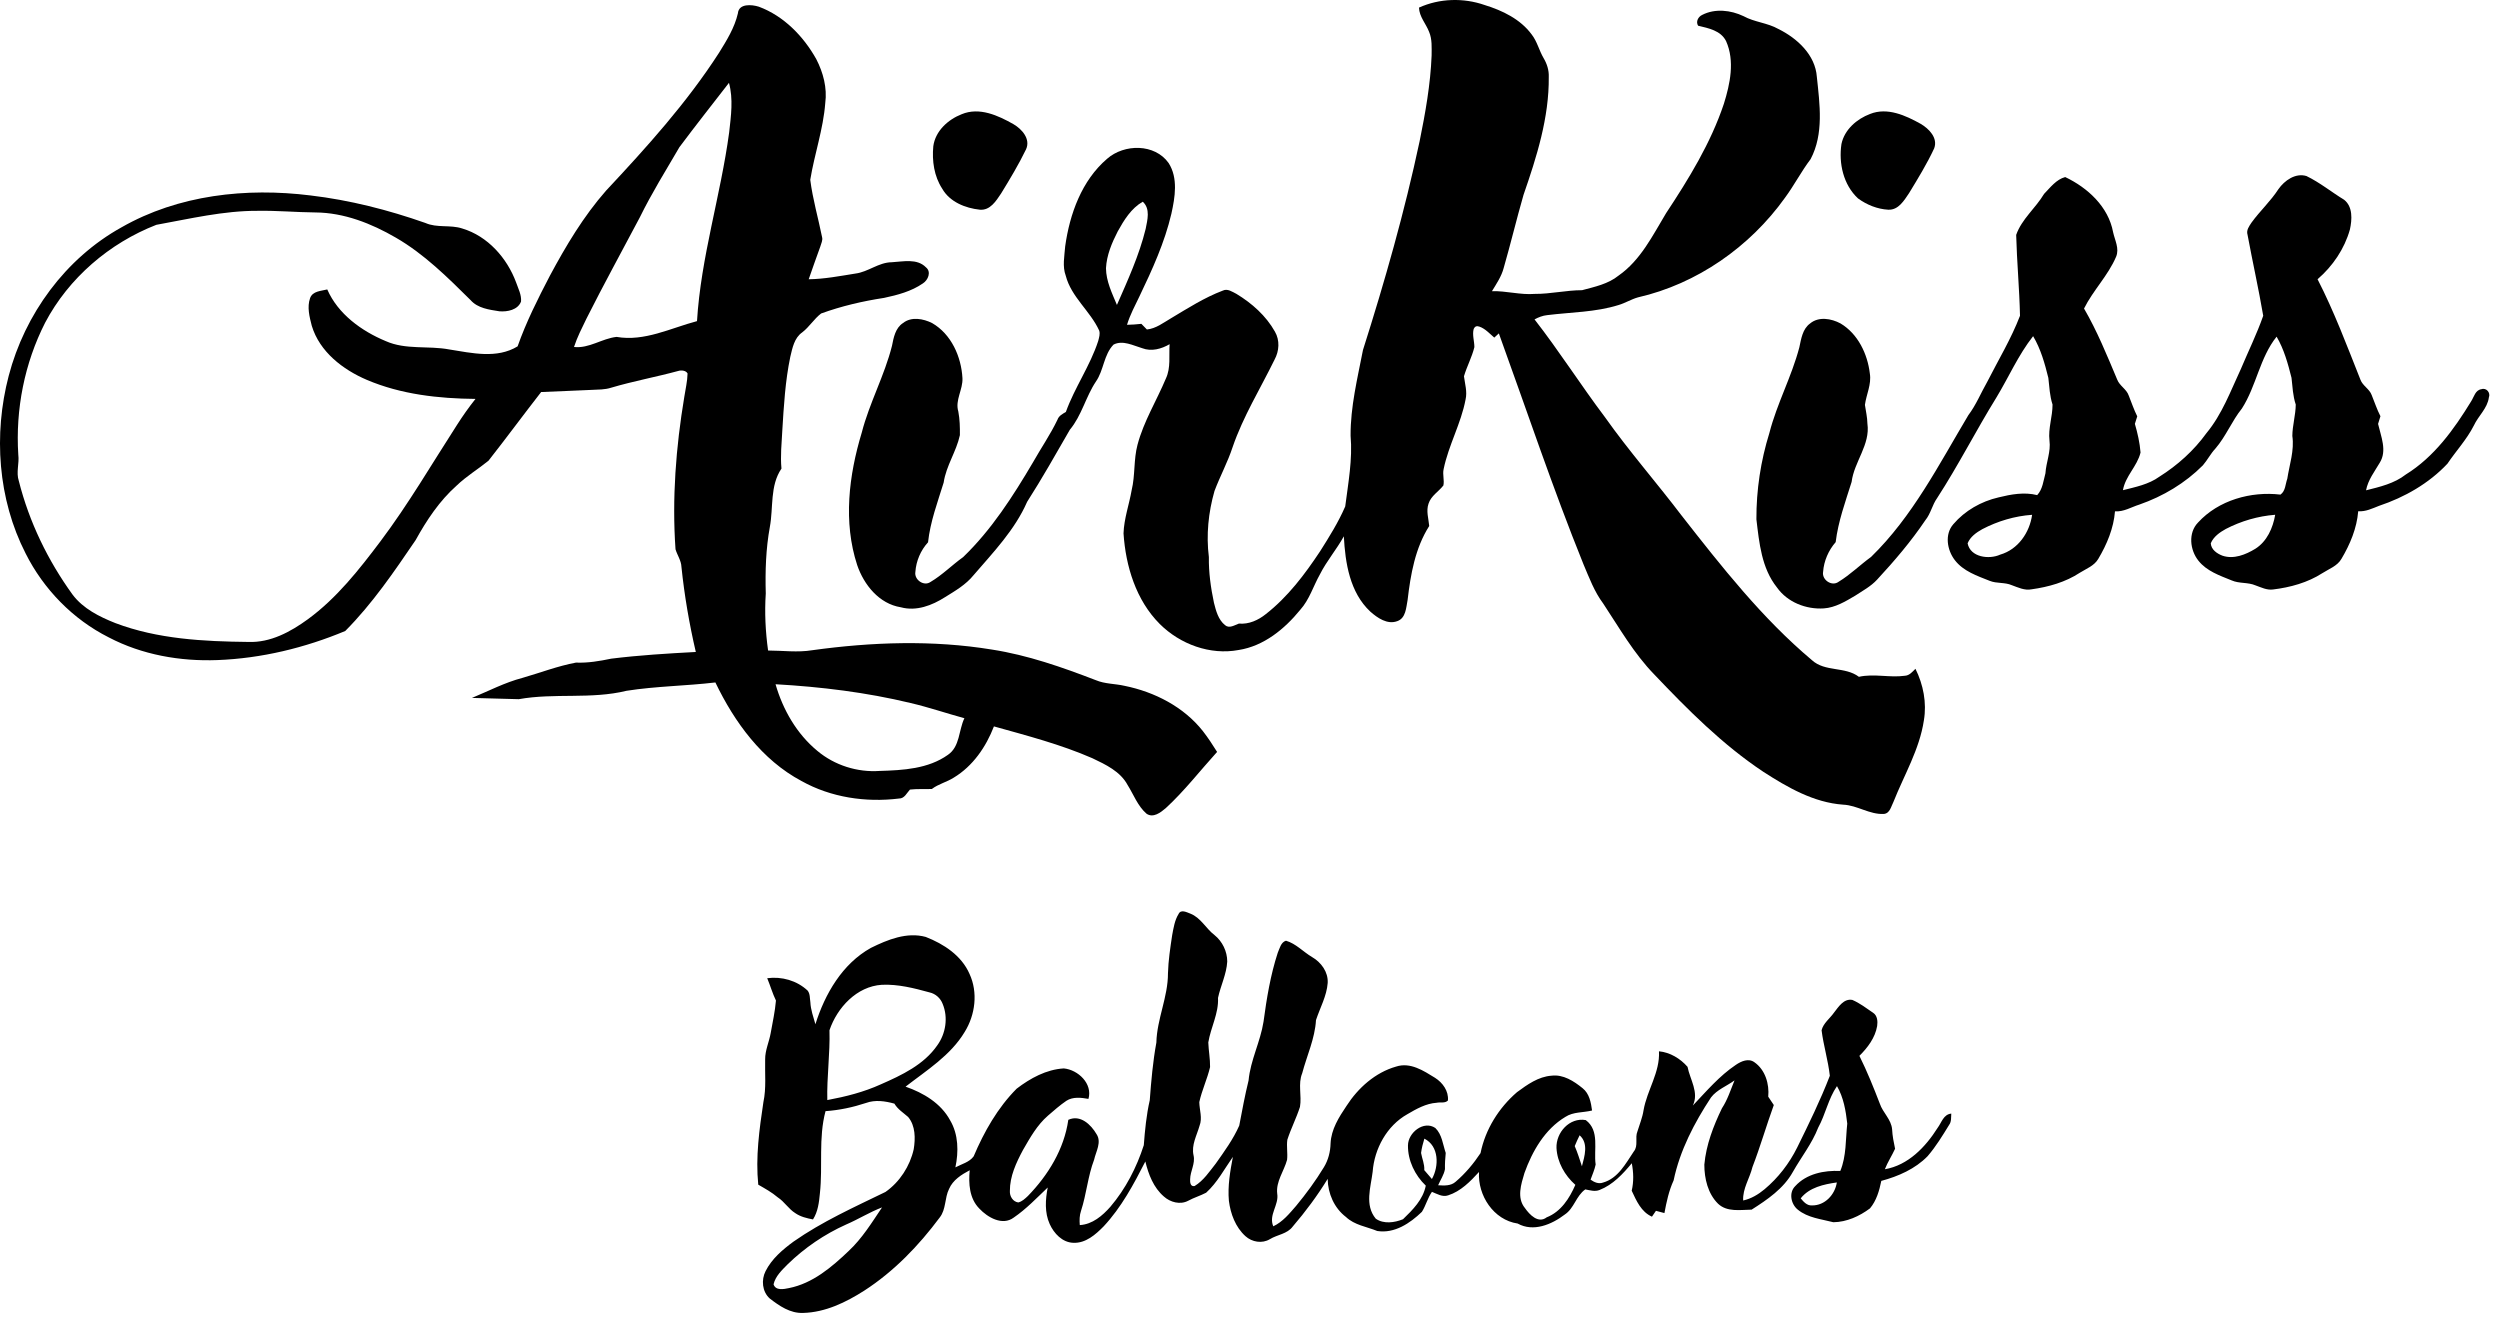
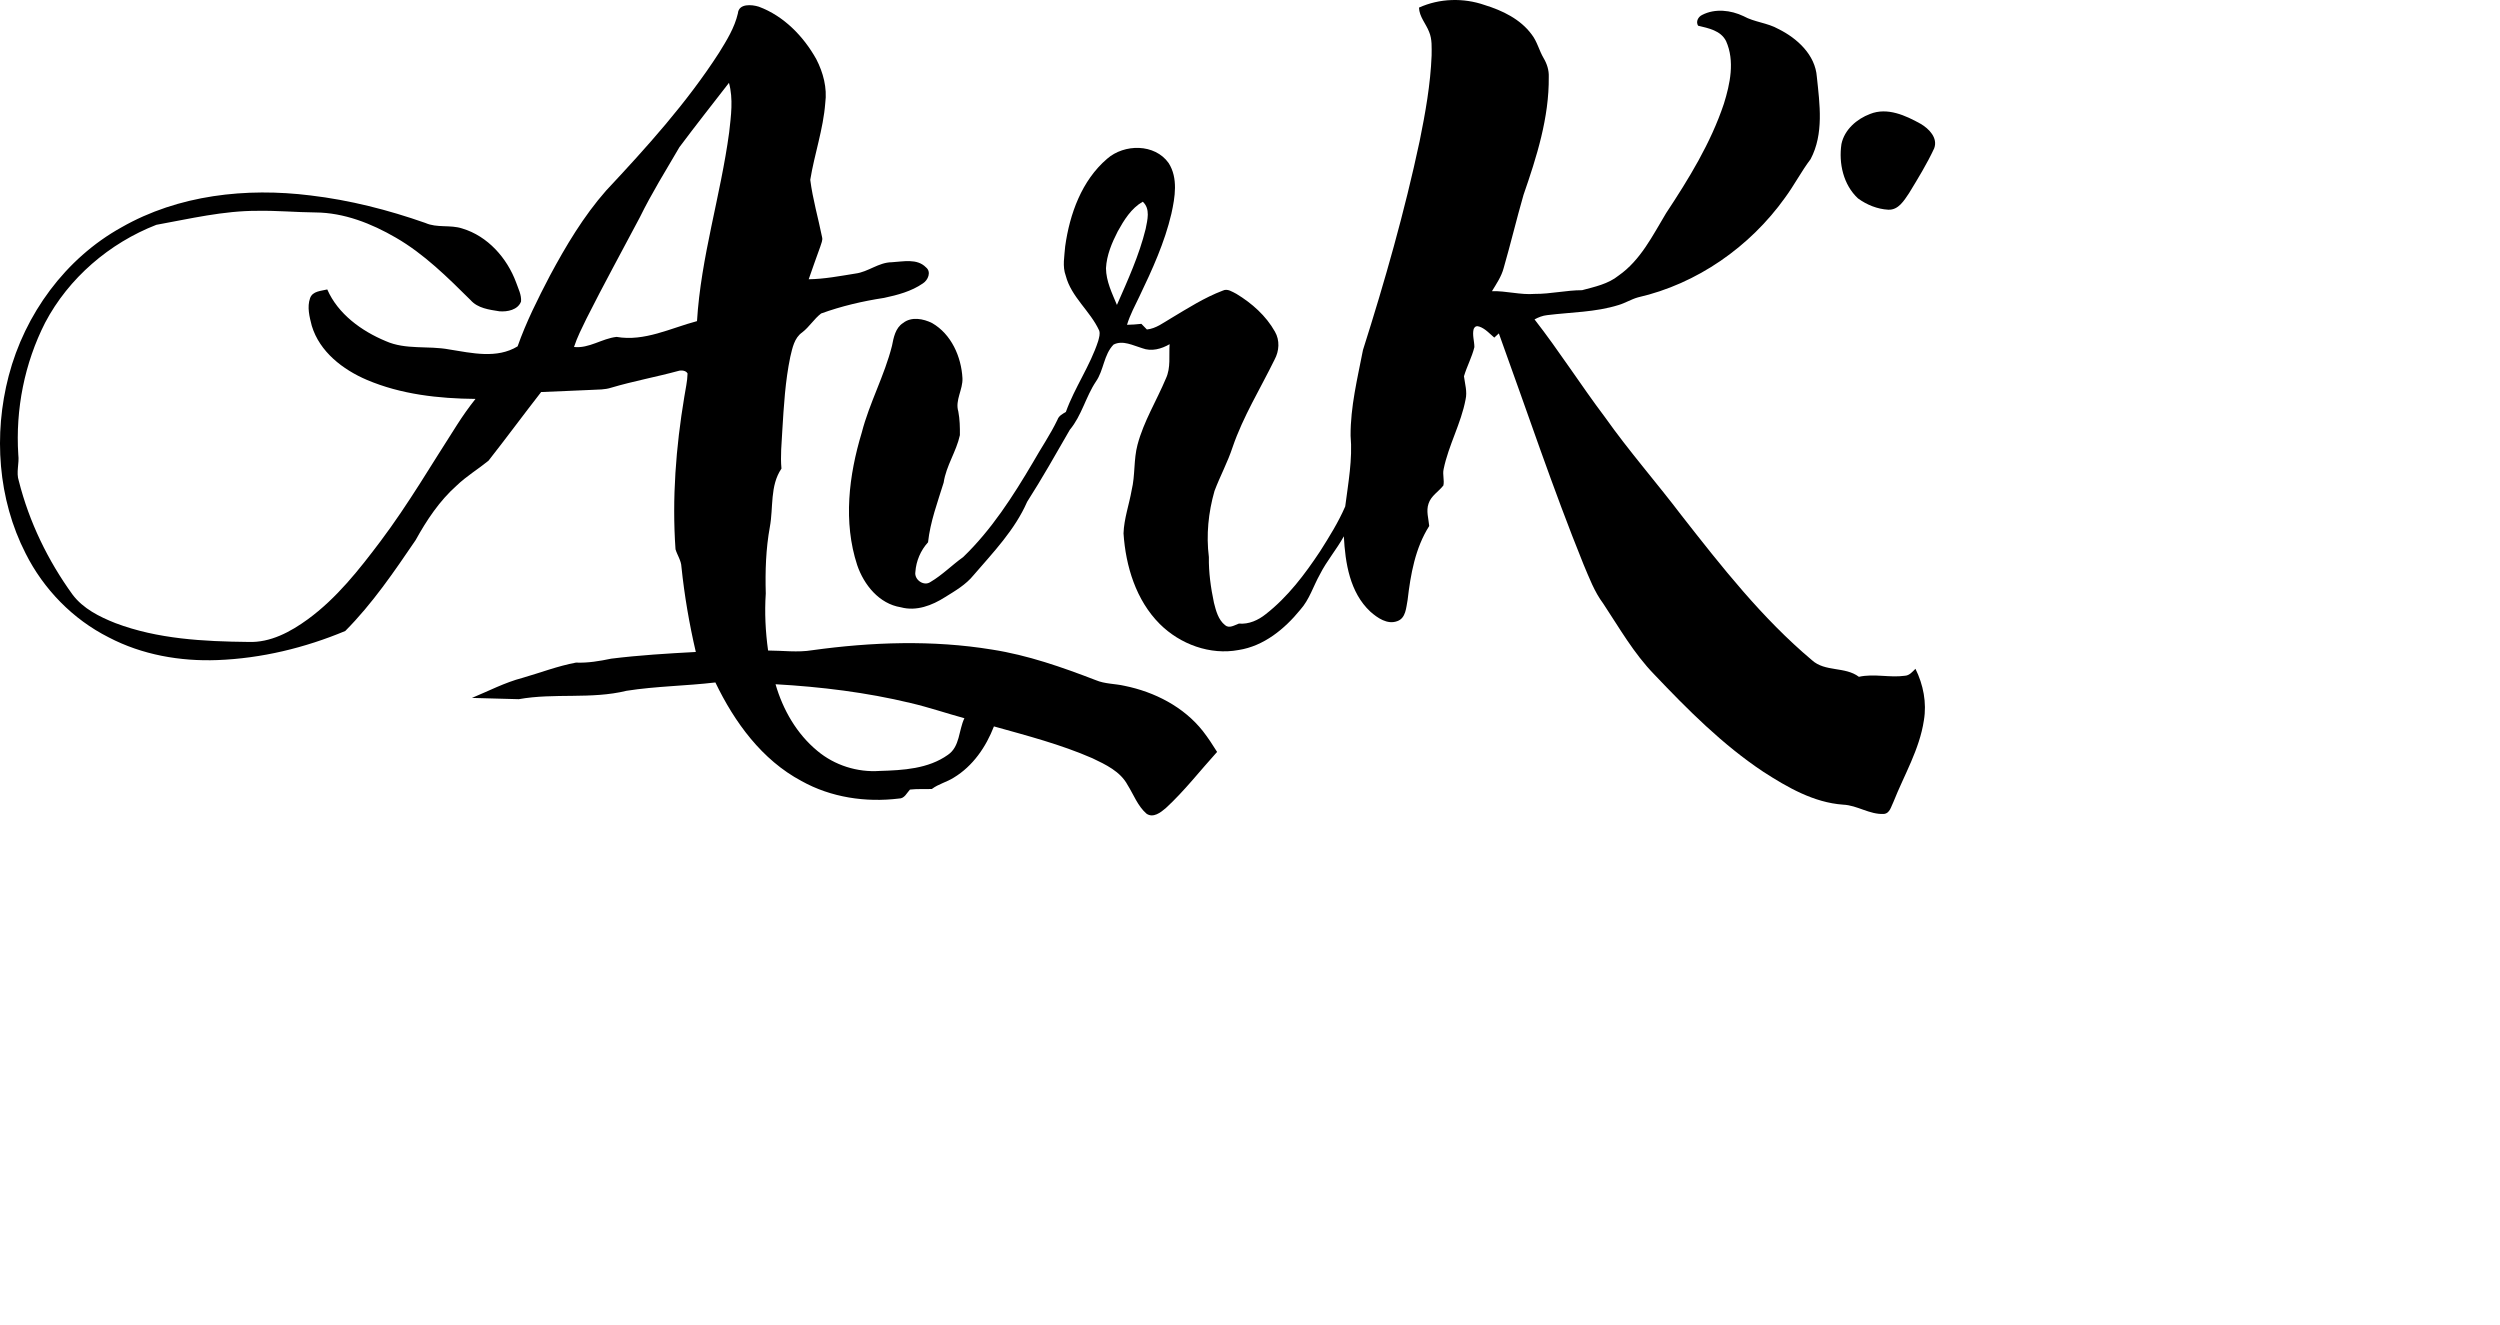
<svg xmlns="http://www.w3.org/2000/svg" width="166" height="88" viewBox="0 0 166 88" fill="none">
  <path d="M94.221 0.505C95.586 -0.113 97.173 -0.157 98.585 0.335C99.764 0.699 100.953 1.27 101.703 2.288C102.069 2.756 102.196 3.353 102.496 3.86C102.719 4.237 102.857 4.664 102.838 5.106C102.866 7.806 102.036 10.417 101.161 12.942C100.698 14.553 100.309 16.183 99.845 17.793C99.698 18.357 99.364 18.844 99.066 19.334C100.018 19.308 100.952 19.592 101.909 19.515C102.963 19.523 103.997 19.269 105.049 19.269C105.889 19.043 106.783 18.86 107.477 18.296C108.935 17.279 109.734 15.64 110.626 14.158C112.136 11.872 113.593 9.505 114.465 6.893C114.879 5.566 115.201 4.053 114.612 2.731C114.258 2.023 113.444 1.875 112.753 1.707C112.588 1.435 112.76 1.114 113.023 0.991C113.876 0.551 114.923 0.67 115.768 1.072C116.497 1.474 117.36 1.513 118.088 1.926C119.33 2.54 120.536 3.639 120.639 5.106C120.829 6.917 121.112 8.887 120.224 10.567C119.604 11.386 119.134 12.302 118.526 13.127C116.192 16.394 112.682 18.849 108.754 19.747C108.31 19.873 107.915 20.124 107.472 20.254C105.936 20.735 104.312 20.728 102.731 20.925C102.433 20.956 102.153 21.067 101.893 21.208C103.533 23.313 104.963 25.57 106.57 27.701C108.166 29.957 109.991 32.035 111.661 34.235C114.317 37.628 117.003 41.052 120.316 43.838C121.189 44.63 122.509 44.243 123.431 44.94C124.442 44.714 125.471 45.014 126.487 44.87C126.792 44.852 126.984 44.605 127.186 44.408C127.708 45.464 127.944 46.661 127.746 47.831C127.457 49.76 126.436 51.455 125.727 53.242C125.571 53.54 125.495 54.009 125.087 54.046C124.139 54.095 123.325 53.47 122.389 53.43C120.432 53.292 118.687 52.281 117.076 51.241C114.373 49.442 112.071 47.129 109.845 44.786C108.486 43.392 107.521 41.687 106.454 40.076C105.863 39.288 105.522 38.358 105.14 37.461C103.101 32.416 101.379 27.251 99.524 22.138C99.448 22.208 99.296 22.348 99.22 22.417C98.908 22.152 98.623 21.821 98.228 21.686C98.051 21.622 97.928 21.675 97.853 21.84C97.748 22.24 97.899 22.646 97.899 23.049C97.737 23.718 97.4 24.326 97.207 24.985C97.273 25.494 97.434 26.009 97.314 26.526C97.014 28.122 96.183 29.561 95.857 31.149C95.775 31.509 95.916 31.878 95.841 32.236C95.524 32.644 95.021 32.922 94.856 33.438C94.684 33.926 94.856 34.432 94.9 34.926C93.967 36.393 93.663 38.14 93.465 39.839C93.365 40.342 93.354 41.044 92.779 41.244C92.122 41.49 91.463 41.03 90.99 40.612C89.628 39.342 89.323 37.382 89.231 35.611C88.75 36.485 88.091 37.247 87.642 38.139C87.202 38.922 86.944 39.817 86.332 40.496C85.294 41.769 83.914 42.901 82.246 43.16C80.352 43.516 78.355 42.776 77.007 41.431C75.431 39.853 74.745 37.593 74.602 35.415C74.635 34.438 74.975 33.505 75.142 32.548C75.383 31.555 75.267 30.514 75.532 29.526C75.943 27.974 76.802 26.599 77.418 25.127C77.75 24.413 77.609 23.613 77.662 22.854C77.12 23.17 76.455 23.357 75.845 23.121C75.243 22.945 74.553 22.565 73.94 22.881C73.287 23.549 73.295 24.581 72.771 25.332C72.092 26.348 71.827 27.59 71.036 28.538C70.111 30.144 69.199 31.763 68.199 33.325C67.388 35.183 65.952 36.675 64.643 38.194C64.134 38.823 63.429 39.231 62.753 39.65C61.888 40.201 60.848 40.604 59.814 40.323C58.374 40.092 57.365 38.834 56.917 37.521C55.979 34.66 56.363 31.562 57.219 28.73C57.728 26.753 58.73 24.942 59.228 22.962C59.335 22.413 59.455 21.774 59.963 21.448C60.516 21.009 61.308 21.159 61.894 21.453C63.167 22.187 63.829 23.684 63.907 25.11C63.945 25.866 63.404 26.57 63.632 27.323C63.73 27.839 63.743 28.367 63.737 28.893C63.502 29.984 62.821 30.932 62.659 32.043C62.256 33.346 61.769 34.642 61.622 36.008C61.132 36.542 60.831 37.251 60.781 37.974C60.692 38.491 61.34 38.953 61.783 38.644C62.569 38.182 63.212 37.52 63.951 36.993C65.841 35.175 67.264 32.946 68.59 30.7C69.125 29.75 69.746 28.852 70.217 27.867C70.306 27.609 70.552 27.483 70.773 27.355C71.357 25.729 72.387 24.289 72.922 22.638C72.976 22.416 73.062 22.176 72.986 21.949C72.392 20.648 71.13 19.723 70.766 18.308C70.533 17.685 70.681 17.001 70.728 16.358C71.027 14.21 71.824 11.986 73.514 10.541C74.651 9.544 76.678 9.527 77.597 10.826C78.236 11.826 78.022 13.097 77.78 14.191C77.333 16.102 76.513 17.896 75.669 19.658C75.372 20.285 75.034 20.898 74.834 21.567C75.153 21.562 75.47 21.538 75.788 21.503C75.878 21.597 76.061 21.784 76.153 21.878C76.761 21.818 77.248 21.427 77.76 21.13C78.872 20.466 79.973 19.759 81.19 19.298C81.506 19.139 81.825 19.378 82.102 19.515C83.129 20.137 84.065 20.968 84.656 22.023C84.989 22.597 84.942 23.308 84.63 23.881C83.688 25.807 82.546 27.647 81.847 29.685C81.52 30.687 81.012 31.617 80.642 32.603C80.237 34.022 80.084 35.521 80.269 36.989C80.253 38.01 80.396 39.026 80.606 40.023C80.741 40.556 80.892 41.15 81.344 41.511C81.627 41.754 81.976 41.507 82.263 41.406C82.925 41.465 83.548 41.181 84.054 40.774C85.514 39.633 86.643 38.132 87.659 36.599C88.266 35.64 88.872 34.67 89.323 33.627C89.522 32.072 89.817 30.505 89.679 28.928C89.669 27.004 90.136 25.119 90.501 23.241C91.952 18.673 93.266 14.056 94.265 9.367C94.646 7.493 94.984 5.601 95.059 3.688C95.059 3.163 95.103 2.61 94.892 2.115C94.683 1.57 94.241 1.114 94.221 0.505ZM74.218 15.364C73.827 16.126 73.481 16.944 73.437 17.811C73.446 18.674 73.838 19.466 74.164 20.248C74.886 18.601 75.642 16.953 76.071 15.202C76.188 14.602 76.397 13.867 75.88 13.393C75.11 13.832 74.635 14.612 74.218 15.364Z" fill="black" />
  <path d="M48.996 0.89C49.05 0.218 49.92 0.297 50.387 0.445C52.042 1.058 53.354 2.409 54.202 3.929C54.662 4.82 54.932 5.836 54.797 6.843C54.666 8.578 54.079 10.232 53.801 11.94C53.964 13.223 54.329 14.471 54.584 15.738C54.648 15.955 54.522 16.166 54.468 16.373C54.208 17.095 53.948 17.817 53.698 18.543C54.744 18.529 55.773 18.328 56.802 18.164C57.65 18.057 58.339 17.421 59.21 17.413C59.963 17.373 60.89 17.143 61.484 17.752C61.857 18.049 61.622 18.605 61.279 18.819C60.517 19.346 59.599 19.589 58.702 19.78C57.281 19.997 55.871 20.326 54.521 20.816C54.051 21.177 53.739 21.708 53.267 22.07C52.739 22.437 52.617 23.105 52.477 23.686C52.139 25.304 52.044 26.958 51.944 28.605C51.9 29.439 51.811 30.278 51.889 31.114C51.115 32.251 51.358 33.697 51.119 34.983C50.852 36.442 50.806 37.928 50.847 39.409C50.763 40.673 50.827 41.941 51.001 43.195C51.976 43.197 52.96 43.335 53.93 43.175C57.881 42.629 61.922 42.486 65.87 43.132C68.248 43.502 70.528 44.303 72.764 45.164C73.368 45.42 74.038 45.393 74.67 45.539C76.662 45.942 78.602 46.933 79.875 48.55C80.216 48.988 80.52 49.455 80.815 49.927C79.683 51.174 78.65 52.516 77.408 53.659C77.07 53.948 76.565 54.343 76.122 54.024C75.543 53.516 75.274 52.764 74.873 52.124C74.39 51.221 73.417 50.768 72.536 50.347C70.431 49.428 68.202 48.85 65.997 48.233C65.471 49.595 64.6 50.868 63.333 51.633C62.87 51.93 62.316 52.054 61.874 52.389C61.388 52.407 60.902 52.373 60.42 52.428C60.209 52.654 60.059 53.027 59.696 53.022C57.487 53.294 55.176 52.953 53.221 51.86C50.588 50.459 48.769 47.95 47.501 45.315C45.539 45.548 43.554 45.561 41.6 45.869C39.255 46.445 36.806 46.001 34.445 46.426C33.408 46.394 32.371 46.366 31.335 46.342C32.446 45.883 33.521 45.318 34.689 45.012C35.874 44.672 37.032 44.223 38.244 43.997C39.036 44.029 39.814 43.896 40.585 43.735C42.449 43.505 44.327 43.391 46.202 43.291C45.769 41.432 45.445 39.544 45.248 37.644C45.232 37.22 44.973 36.869 44.854 36.474C44.617 33.091 44.881 29.69 45.438 26.35C45.516 25.834 45.643 25.323 45.654 24.799C45.554 24.599 45.243 24.569 45.05 24.628C43.568 25.031 42.057 25.306 40.585 25.742C40.166 25.879 39.723 25.866 39.29 25.888C38.169 25.933 37.052 25.991 35.932 26.031C34.754 27.543 33.618 29.086 32.435 30.592C31.741 31.157 30.965 31.622 30.317 32.246C29.179 33.259 28.33 34.539 27.598 35.863C26.166 37.965 24.723 40.09 22.923 41.899C20.241 43.019 17.357 43.718 14.445 43.829C11.962 43.924 9.43 43.48 7.219 42.321C4.837 41.122 2.891 39.122 1.699 36.744C-0.143 33.142 -0.439 28.846 0.578 24.956C1.65 20.857 4.342 17.16 8.068 15.095C11.843 12.936 16.353 12.447 20.614 12.977C23.218 13.285 25.772 13.936 28.244 14.804C29.019 15.15 29.897 14.909 30.693 15.172C32.384 15.677 33.669 17.131 34.27 18.754C34.41 19.164 34.635 19.576 34.597 20.021C34.388 20.581 33.689 20.714 33.161 20.67C32.484 20.562 31.725 20.472 31.246 19.927C29.714 18.41 28.165 16.868 26.285 15.781C24.664 14.839 22.845 14.12 20.946 14.107C19.671 14.095 18.398 13.977 17.123 13.999C14.842 13.988 12.612 14.525 10.381 14.928C7.266 16.142 4.559 18.459 2.996 21.427C1.627 24.117 1.023 27.18 1.215 30.189C1.291 30.775 1.057 31.364 1.251 31.94C1.935 34.653 3.18 37.22 4.82 39.484C5.522 40.416 6.6 40.952 7.66 41.373C10.471 42.438 13.52 42.592 16.496 42.625C17.957 42.681 19.294 41.954 20.441 41.119C22.361 39.716 23.842 37.827 25.262 35.944C27.122 33.47 28.679 30.794 30.355 28.198C30.733 27.608 31.135 27.035 31.573 26.488C29.125 26.465 26.628 26.19 24.358 25.223C22.762 24.542 21.225 23.359 20.703 21.637C20.551 21.045 20.379 20.391 20.59 19.794C20.76 19.322 21.321 19.324 21.73 19.219C22.446 20.854 24.002 21.978 25.61 22.648C26.944 23.245 28.434 22.939 29.833 23.204C31.322 23.44 32.994 23.839 34.369 22.998C34.941 21.375 35.718 19.832 36.513 18.308C37.58 16.319 38.747 14.36 40.242 12.659C42.938 9.778 45.6 6.832 47.743 3.506C48.253 2.683 48.775 1.842 48.996 0.89ZM48.404 5.5C47.304 6.921 46.189 8.332 45.113 9.772C44.216 11.31 43.271 12.828 42.486 14.429C41.301 16.674 40.076 18.898 38.936 21.167C38.638 21.781 38.325 22.391 38.114 23.04C39.12 23.15 39.969 22.475 40.941 22.37C42.791 22.693 44.535 21.785 46.281 21.323C46.539 17.074 47.853 12.99 48.417 8.786C48.539 7.698 48.697 6.574 48.404 5.5ZM51.496 45.434C51.985 47.128 52.904 48.731 54.276 49.861C55.416 50.816 56.93 51.295 58.412 51.19C59.959 51.144 61.634 51.054 62.941 50.122C63.747 49.571 63.649 48.492 64.036 47.69C62.839 47.364 61.666 46.961 60.458 46.679C57.521 45.972 54.511 45.604 51.496 45.434Z" fill="black" />
-   <path d="M63.855 7.584C65.03 7.093 66.278 7.668 67.3 8.249C67.856 8.574 68.443 9.23 68.13 9.914C67.64 10.925 67.059 11.892 66.471 12.849C66.141 13.34 65.748 13.984 65.063 13.924C64.103 13.823 63.063 13.41 62.564 12.53C62.022 11.705 61.88 10.679 61.971 9.712C62.105 8.703 62.945 7.938 63.855 7.584Z" fill="black" />
  <path d="M124.175 7.566C125.321 7.109 126.529 7.665 127.531 8.222C128.082 8.543 128.693 9.161 128.428 9.854C127.95 10.883 127.352 11.853 126.764 12.821C126.433 13.307 126.061 13.955 125.383 13.925C124.661 13.886 123.953 13.601 123.372 13.175C122.397 12.272 122.081 10.842 122.272 9.563C122.472 8.606 123.291 7.898 124.175 7.566Z" fill="black" />
-   <path d="M151.289 12.558C151.692 11.985 152.418 11.467 153.148 11.689C154.038 12.118 154.81 12.753 155.653 13.267C156.236 13.729 156.178 14.585 156.034 15.239C155.675 16.523 154.892 17.674 153.886 18.541C154.991 20.694 155.842 22.969 156.734 25.215C156.885 25.622 157.333 25.823 157.48 26.233C157.672 26.701 157.828 27.185 158.061 27.637C158.009 27.807 157.953 27.977 157.904 28.147C158.095 28.982 158.517 29.925 158.014 30.727C157.669 31.316 157.236 31.867 157.105 32.557C158.025 32.327 158.982 32.106 159.744 31.508C161.628 30.343 162.948 28.509 164.083 26.65C164.275 26.358 164.356 25.898 164.768 25.842C165.099 25.729 165.386 26.078 165.261 26.39C165.164 27.12 164.561 27.612 164.264 28.255C163.795 29.179 163.083 29.938 162.509 30.79C161.276 32.102 159.666 33.021 157.968 33.588C157.52 33.762 157.079 33.983 156.585 33.948C156.493 35.075 156.047 36.14 155.475 37.102C155.202 37.585 154.648 37.772 154.207 38.056C153.229 38.687 152.078 39.001 150.935 39.141C150.522 39.199 150.144 39.002 149.77 38.871C149.261 38.65 148.685 38.761 148.179 38.538C147.39 38.217 146.523 37.923 145.977 37.231C145.409 36.525 145.282 35.381 145.95 34.696C147.306 33.211 149.462 32.611 151.421 32.842C151.762 32.608 151.745 32.145 151.876 31.79C152.019 30.849 152.353 29.909 152.211 28.947C152.217 28.247 152.43 27.564 152.438 26.864C152.246 26.288 152.224 25.683 152.156 25.086C151.921 24.145 151.66 23.199 151.167 22.354C150.044 23.756 149.823 25.634 148.86 27.128C148.19 27.96 147.801 28.979 147.099 29.789C146.782 30.127 146.574 30.547 146.272 30.897C145.096 32.081 143.629 32.956 142.057 33.503C141.517 33.67 141.019 33.994 140.435 33.953C140.346 35.08 139.897 36.145 139.327 37.107C139.06 37.569 138.536 37.759 138.108 38.026C137.15 38.657 136.022 38.974 134.898 39.13C134.434 39.223 134.001 39.007 133.58 38.855C133.115 38.653 132.585 38.758 132.116 38.568C131.284 38.236 130.364 37.932 129.799 37.191C129.287 36.526 129.108 35.477 129.705 34.803C130.473 33.905 131.551 33.292 132.702 33.027C133.536 32.821 134.418 32.66 135.269 32.876C135.636 32.483 135.68 31.924 135.817 31.427C135.863 30.695 136.185 29.989 136.085 29.249C135.99 28.446 136.293 27.661 136.288 26.861C136.1 26.287 136.079 25.686 136.01 25.094C135.774 24.137 135.507 23.175 134.999 22.321C134.013 23.573 133.377 25.05 132.554 26.406C131.199 28.6 130.032 30.904 128.627 33.07C128.298 33.526 128.203 34.103 127.844 34.542C126.896 35.95 125.792 37.243 124.639 38.488C124.225 38.938 123.679 39.228 123.174 39.56C122.531 39.939 121.861 40.346 121.099 40.398C119.922 40.474 118.684 39.989 117.992 39.009C116.968 37.731 116.811 36.045 116.625 34.48C116.617 32.54 116.911 30.603 117.487 28.749C117.987 26.799 118.965 25.012 119.476 23.064C119.597 22.503 119.688 21.843 120.188 21.481C120.759 21 121.602 21.149 122.212 21.477C123.367 22.167 124.004 23.499 124.157 24.801C124.277 25.517 123.923 26.188 123.831 26.884C123.89 27.298 123.99 27.707 123.996 28.128C124.196 29.526 123.115 30.657 122.947 32C122.536 33.314 122.053 34.621 121.889 35.997C121.412 36.541 121.107 37.247 121.054 37.969C120.958 38.504 121.637 38.964 122.082 38.631C122.858 38.16 123.507 37.512 124.239 36.98C126.993 34.302 128.752 30.83 130.697 27.57C131.213 26.887 131.534 26.085 131.956 25.347C132.694 23.896 133.545 22.489 134.128 20.967C134.09 19.176 133.921 17.389 133.874 15.598C134.239 14.548 135.164 13.821 135.725 12.877C136.136 12.454 136.538 11.912 137.13 11.757C138.624 12.466 139.999 13.729 140.31 15.418C140.424 15.948 140.74 16.506 140.508 17.05C139.975 18.3 138.982 19.276 138.38 20.487C139.255 21.989 139.908 23.605 140.581 25.202C140.741 25.625 141.206 25.837 141.349 26.269C141.533 26.728 141.691 27.201 141.913 27.645C141.859 27.811 141.807 27.977 141.756 28.144C141.937 28.765 142.081 29.403 142.132 30.047C141.913 30.962 141.121 31.609 140.963 32.549C141.794 32.338 142.67 32.168 143.38 31.654C144.591 30.892 145.672 29.92 146.51 28.759C147.55 27.506 148.111 25.961 148.792 24.504C149.287 23.326 149.855 22.173 150.278 20.967C149.971 19.166 149.568 17.382 149.236 15.585C149.141 15.283 149.347 15.014 149.503 14.777C150.061 14.008 150.771 13.359 151.289 12.558ZM131.624 35.137C131.229 35.358 130.823 35.643 130.649 36.078C130.832 37.007 132.072 37.163 132.812 36.828C133.996 36.485 134.767 35.369 134.932 34.183C133.779 34.264 132.648 34.602 131.624 35.137ZM147.793 35.124C147.39 35.347 146.979 35.634 146.796 36.074C146.818 36.496 147.214 36.763 147.572 36.898C148.318 37.152 149.114 36.829 149.752 36.44C150.53 35.951 150.922 35.056 151.073 34.181C149.93 34.269 148.809 34.597 147.793 35.124Z" fill="black" />
-   <path d="M78.258 60.688C78.407 60.362 78.796 60.573 79.038 60.664C79.738 60.937 80.071 61.655 80.646 62.091C81.166 62.51 81.487 63.172 81.489 63.842C81.444 64.682 81.049 65.447 80.876 66.26C80.928 67.289 80.393 68.22 80.231 69.217C80.251 69.764 80.357 70.305 80.349 70.854C80.163 71.645 79.806 72.386 79.633 73.18C79.642 73.701 79.852 74.243 79.649 74.752C79.468 75.393 79.096 76.031 79.252 76.717C79.379 77.26 79.034 77.76 79.025 78.3C79.012 78.501 79.039 78.812 79.322 78.752C79.915 78.393 80.306 77.793 80.728 77.26C81.297 76.453 81.887 75.645 82.286 74.739C82.479 73.737 82.66 72.734 82.905 71.743C83.032 70.392 83.689 69.175 83.898 67.841C84.105 66.3 84.357 64.752 84.841 63.269C84.97 62.98 85.048 62.567 85.388 62.463C86.051 62.656 86.531 63.199 87.115 63.545C87.723 63.893 88.201 64.541 88.159 65.268C88.093 66.139 87.651 66.916 87.382 67.733C87.312 68.957 86.777 70.089 86.466 71.264C86.173 71.98 86.448 72.756 86.318 73.496C86.08 74.239 85.719 74.936 85.48 75.677C85.415 76.118 85.513 76.569 85.461 77.015C85.258 77.765 84.713 78.452 84.807 79.258C84.934 80.007 84.219 80.675 84.546 81.427C85.173 81.132 85.618 80.582 86.062 80.07C86.735 79.257 87.361 78.404 87.907 77.503C88.198 77.027 88.337 76.474 88.35 75.92C88.391 74.99 88.904 74.18 89.409 73.431C90.177 72.237 91.317 71.215 92.7 70.821C93.643 70.513 94.521 71.094 95.287 71.567C95.795 71.891 96.197 72.443 96.143 73.072C95.954 73.274 95.638 73.169 95.397 73.223C94.688 73.269 94.049 73.631 93.449 73.983C92.087 74.748 91.258 76.274 91.144 77.808C91.019 78.839 90.6 80.019 91.352 80.921C91.871 81.291 92.601 81.186 93.16 80.957C93.808 80.329 94.491 79.654 94.672 78.727C93.952 78.039 93.476 77.058 93.489 76.058C93.489 75.214 94.533 74.377 95.305 74.898C95.753 75.331 95.805 75.993 95.996 76.556C95.959 76.914 95.938 77.271 95.946 77.631C95.878 78.015 95.643 78.346 95.492 78.701C95.894 78.724 96.34 78.757 96.661 78.462C97.297 77.919 97.848 77.263 98.308 76.566C98.624 74.993 99.52 73.562 100.729 72.52C101.411 72.018 102.146 71.489 103.019 71.426C103.798 71.327 104.506 71.787 105.086 72.258C105.533 72.613 105.641 73.202 105.713 73.737C105.122 73.888 104.468 73.815 103.939 74.163C102.581 74.977 101.744 76.436 101.223 77.89C101.001 78.63 100.703 79.54 101.253 80.211C101.56 80.651 102.139 81.267 102.698 80.832C103.647 80.459 104.214 79.57 104.603 78.674C103.903 78.054 103.4 77.173 103.351 76.228C103.311 75.202 104.216 74.182 105.294 74.374C106.24 75.079 105.807 76.333 105.951 77.323C105.882 77.67 105.732 77.995 105.614 78.328C105.851 78.498 106.141 78.632 106.437 78.524C107.44 78.243 107.946 77.258 108.485 76.457C108.802 76.071 108.545 75.553 108.726 75.125C108.866 74.66 109.059 74.207 109.131 73.725C109.362 72.388 110.232 71.202 110.156 69.806C110.891 69.875 111.571 70.287 112.052 70.837C112.217 71.686 112.827 72.537 112.404 73.407C113.307 72.459 114.166 71.438 115.263 70.705C115.611 70.468 116.097 70.249 116.487 70.529C117.211 71.029 117.492 71.974 117.411 72.82C117.533 73.002 117.656 73.188 117.78 73.374C117.286 74.739 116.886 76.134 116.363 77.492C116.182 78.24 115.705 78.917 115.746 79.713C116.276 79.597 116.751 79.312 117.164 78.968C118.071 78.211 118.808 77.252 119.334 76.193C120.104 74.629 120.874 73.059 121.501 71.432C121.388 70.414 121.081 69.425 120.953 68.411C121.067 67.938 121.507 67.627 121.778 67.238C122.079 66.855 122.426 66.287 122.996 66.395C123.491 66.609 123.928 66.942 124.373 67.248C124.661 67.432 124.688 67.82 124.643 68.13C124.509 68.909 124.012 69.564 123.464 70.108C123.976 71.14 124.407 72.209 124.82 73.283C125.022 73.886 125.579 74.325 125.636 74.987C125.657 75.421 125.742 75.85 125.833 76.277C125.623 76.739 125.339 77.163 125.155 77.638C126.701 77.374 127.857 76.16 128.659 74.888C128.924 74.534 129.046 73.994 129.565 73.943C129.545 74.193 129.584 74.475 129.423 74.691C128.983 75.409 128.545 76.129 127.995 76.769C127.168 77.619 126.047 78.108 124.919 78.411C124.788 79.055 124.598 79.724 124.168 80.235C123.467 80.759 122.618 81.146 121.734 81.156C120.929 80.946 120.042 80.868 119.375 80.322C118.919 79.959 118.76 79.191 119.205 78.757C119.956 77.933 121.128 77.703 122.196 77.752C122.609 76.755 122.542 75.658 122.658 74.607C122.561 73.75 122.415 72.875 121.975 72.118C121.396 72.961 121.216 73.988 120.728 74.875C120.315 75.937 119.6 76.833 119.045 77.817C118.431 78.924 117.349 79.659 116.308 80.32C115.56 80.33 114.682 80.497 114.082 79.93C113.403 79.263 113.168 78.257 113.168 77.331C113.285 76.022 113.768 74.769 114.335 73.593C114.713 73.02 114.914 72.365 115.173 71.737C114.655 72.119 114.012 72.347 113.611 72.87C112.504 74.556 111.544 76.387 111.129 78.377C110.813 79.067 110.656 79.806 110.518 80.548C110.328 80.497 110.14 80.449 109.955 80.398C109.888 80.497 109.756 80.691 109.69 80.787C108.972 80.47 108.656 79.727 108.345 79.064C108.488 78.46 108.467 77.844 108.351 77.239C107.761 77.952 107.095 78.668 106.216 79.012C105.905 79.143 105.573 79.033 105.263 78.976C104.649 79.408 104.527 80.232 103.9 80.646C103.03 81.31 101.814 81.823 100.772 81.243C99.17 81.005 98.112 79.374 98.207 77.819C97.629 78.45 96.991 79.105 96.156 79.371C95.776 79.503 95.419 79.271 95.081 79.139C94.792 79.549 94.678 80.048 94.414 80.465C93.633 81.221 92.592 81.922 91.449 81.738C90.747 81.45 89.942 81.351 89.371 80.807C88.59 80.213 88.171 79.246 88.158 78.277C87.475 79.393 86.689 80.449 85.837 81.443C85.47 81.94 84.819 81.975 84.324 82.279C83.808 82.592 83.132 82.478 82.697 82.081C82.035 81.484 81.708 80.598 81.598 79.733C81.511 78.754 81.681 77.776 81.863 76.817C81.297 77.625 80.827 78.525 80.088 79.195C79.704 79.398 79.28 79.52 78.896 79.73C78.366 80.014 77.706 79.832 77.279 79.446C76.594 78.857 76.258 77.978 76.051 77.122C75.277 78.639 74.459 80.17 73.287 81.426C72.748 81.975 72.089 82.561 71.265 82.522C70.536 82.497 69.982 81.9 69.7 81.276C69.354 80.516 69.414 79.647 69.568 78.851C68.841 79.543 68.144 80.279 67.311 80.848C66.561 81.41 65.575 80.836 65.026 80.248C64.364 79.578 64.305 78.59 64.388 77.704C63.84 77.995 63.273 78.351 63.018 78.944C62.716 79.546 62.827 80.302 62.396 80.843C61.003 82.716 59.355 84.426 57.387 85.698C56.169 86.477 54.793 87.144 53.321 87.179C52.469 87.212 51.746 86.711 51.105 86.215C50.608 85.764 50.537 84.985 50.834 84.404C51.246 83.585 51.964 82.976 52.689 82.443C54.591 81.111 56.717 80.157 58.795 79.146C59.743 78.482 60.419 77.434 60.671 76.309C60.786 75.59 60.792 74.755 60.301 74.168C59.981 73.886 59.609 73.658 59.387 73.281C58.773 73.112 58.116 73.012 57.501 73.237C56.63 73.525 55.731 73.717 54.815 73.78C54.336 75.571 54.642 77.419 54.441 79.24C54.385 79.835 54.313 80.453 53.983 80.97C53.575 80.892 53.159 80.795 52.813 80.556C52.359 80.276 52.089 79.794 51.645 79.506C51.249 79.168 50.794 78.919 50.348 78.662C50.164 76.83 50.419 74.994 50.689 73.186C50.889 72.25 50.781 71.291 50.806 70.343C50.8 69.738 51.073 69.179 51.175 68.59C51.302 67.875 51.462 67.162 51.523 66.436C51.292 65.957 51.146 65.442 50.943 64.953C51.908 64.826 52.912 65.106 53.627 65.776C53.798 65.992 53.766 66.292 53.809 66.551C53.832 67.052 54.007 67.528 54.143 68.01C54.777 65.993 55.931 63.995 57.828 62.94C58.94 62.391 60.218 61.87 61.468 62.212C62.664 62.677 63.845 63.448 64.375 64.665C64.947 65.896 64.761 67.382 64.056 68.52C63.119 70.083 61.535 71.064 60.129 72.154C61.313 72.564 62.478 73.256 63.089 74.39C63.645 75.328 63.658 76.474 63.438 77.514C63.847 77.293 64.369 77.173 64.651 76.781C65.347 75.142 66.244 73.558 67.506 72.288C68.415 71.594 69.474 71.011 70.638 70.943C71.582 71.034 72.564 71.954 72.273 72.966C71.79 72.881 71.241 72.812 70.808 73.093C70.375 73.388 69.981 73.737 69.584 74.079C68.865 74.701 68.396 75.544 67.927 76.358C67.477 77.199 67.05 78.108 67.056 79.082C67.036 79.429 67.25 79.79 67.612 79.843C67.869 79.781 68.064 79.589 68.252 79.414C69.6 78.027 70.66 76.298 70.936 74.356C71.733 73.991 72.44 74.671 72.813 75.312C73.16 75.844 72.77 76.458 72.65 77.002C72.232 78.101 72.144 79.284 71.781 80.398C71.676 80.703 71.671 81.027 71.698 81.346C72.535 81.299 73.204 80.725 73.732 80.126C74.742 78.938 75.472 77.52 75.948 76.041C76.024 75.039 76.12 74.037 76.344 73.054C76.44 71.773 76.55 70.491 76.783 69.225C76.82 67.657 77.559 66.2 77.553 64.623C77.577 63.772 77.707 62.929 77.833 62.09C77.925 61.611 77.996 61.108 78.258 60.688ZM55.077 68.408C55.123 69.957 54.896 71.497 54.933 73.045C56.15 72.818 57.357 72.515 58.489 71.999C59.879 71.389 61.349 70.697 62.237 69.408C62.802 68.627 62.966 67.559 62.594 66.662C62.449 66.279 62.121 65.984 61.721 65.895C60.692 65.612 59.63 65.341 58.557 65.39C56.889 65.492 55.586 66.908 55.077 68.408ZM104.562 76.101C104.751 76.536 104.889 76.99 105.04 77.441C105.214 76.772 105.491 75.918 104.887 75.383C104.768 75.617 104.662 75.858 104.562 76.101ZM94.359 76.556C94.426 76.938 94.597 77.301 94.572 77.698C94.738 77.896 94.908 78.09 95.079 78.287C95.559 77.434 95.557 76.096 94.578 75.606C94.483 75.917 94.4 76.233 94.359 76.556ZM119.567 79.57C119.756 79.797 119.981 80.062 120.315 80.04C121.171 80.054 121.843 79.327 121.966 78.514C121.099 78.636 120.138 78.844 119.567 79.57ZM56.176 81.311C54.742 81.956 53.426 82.853 52.3 83.95C51.922 84.335 51.491 84.731 51.364 85.28C51.503 85.713 52.045 85.602 52.388 85.529C53.959 85.218 55.218 84.145 56.345 83.072C57.244 82.234 57.889 81.181 58.568 80.171C57.741 80.487 56.988 80.963 56.176 81.311Z" fill="black" />
</svg>